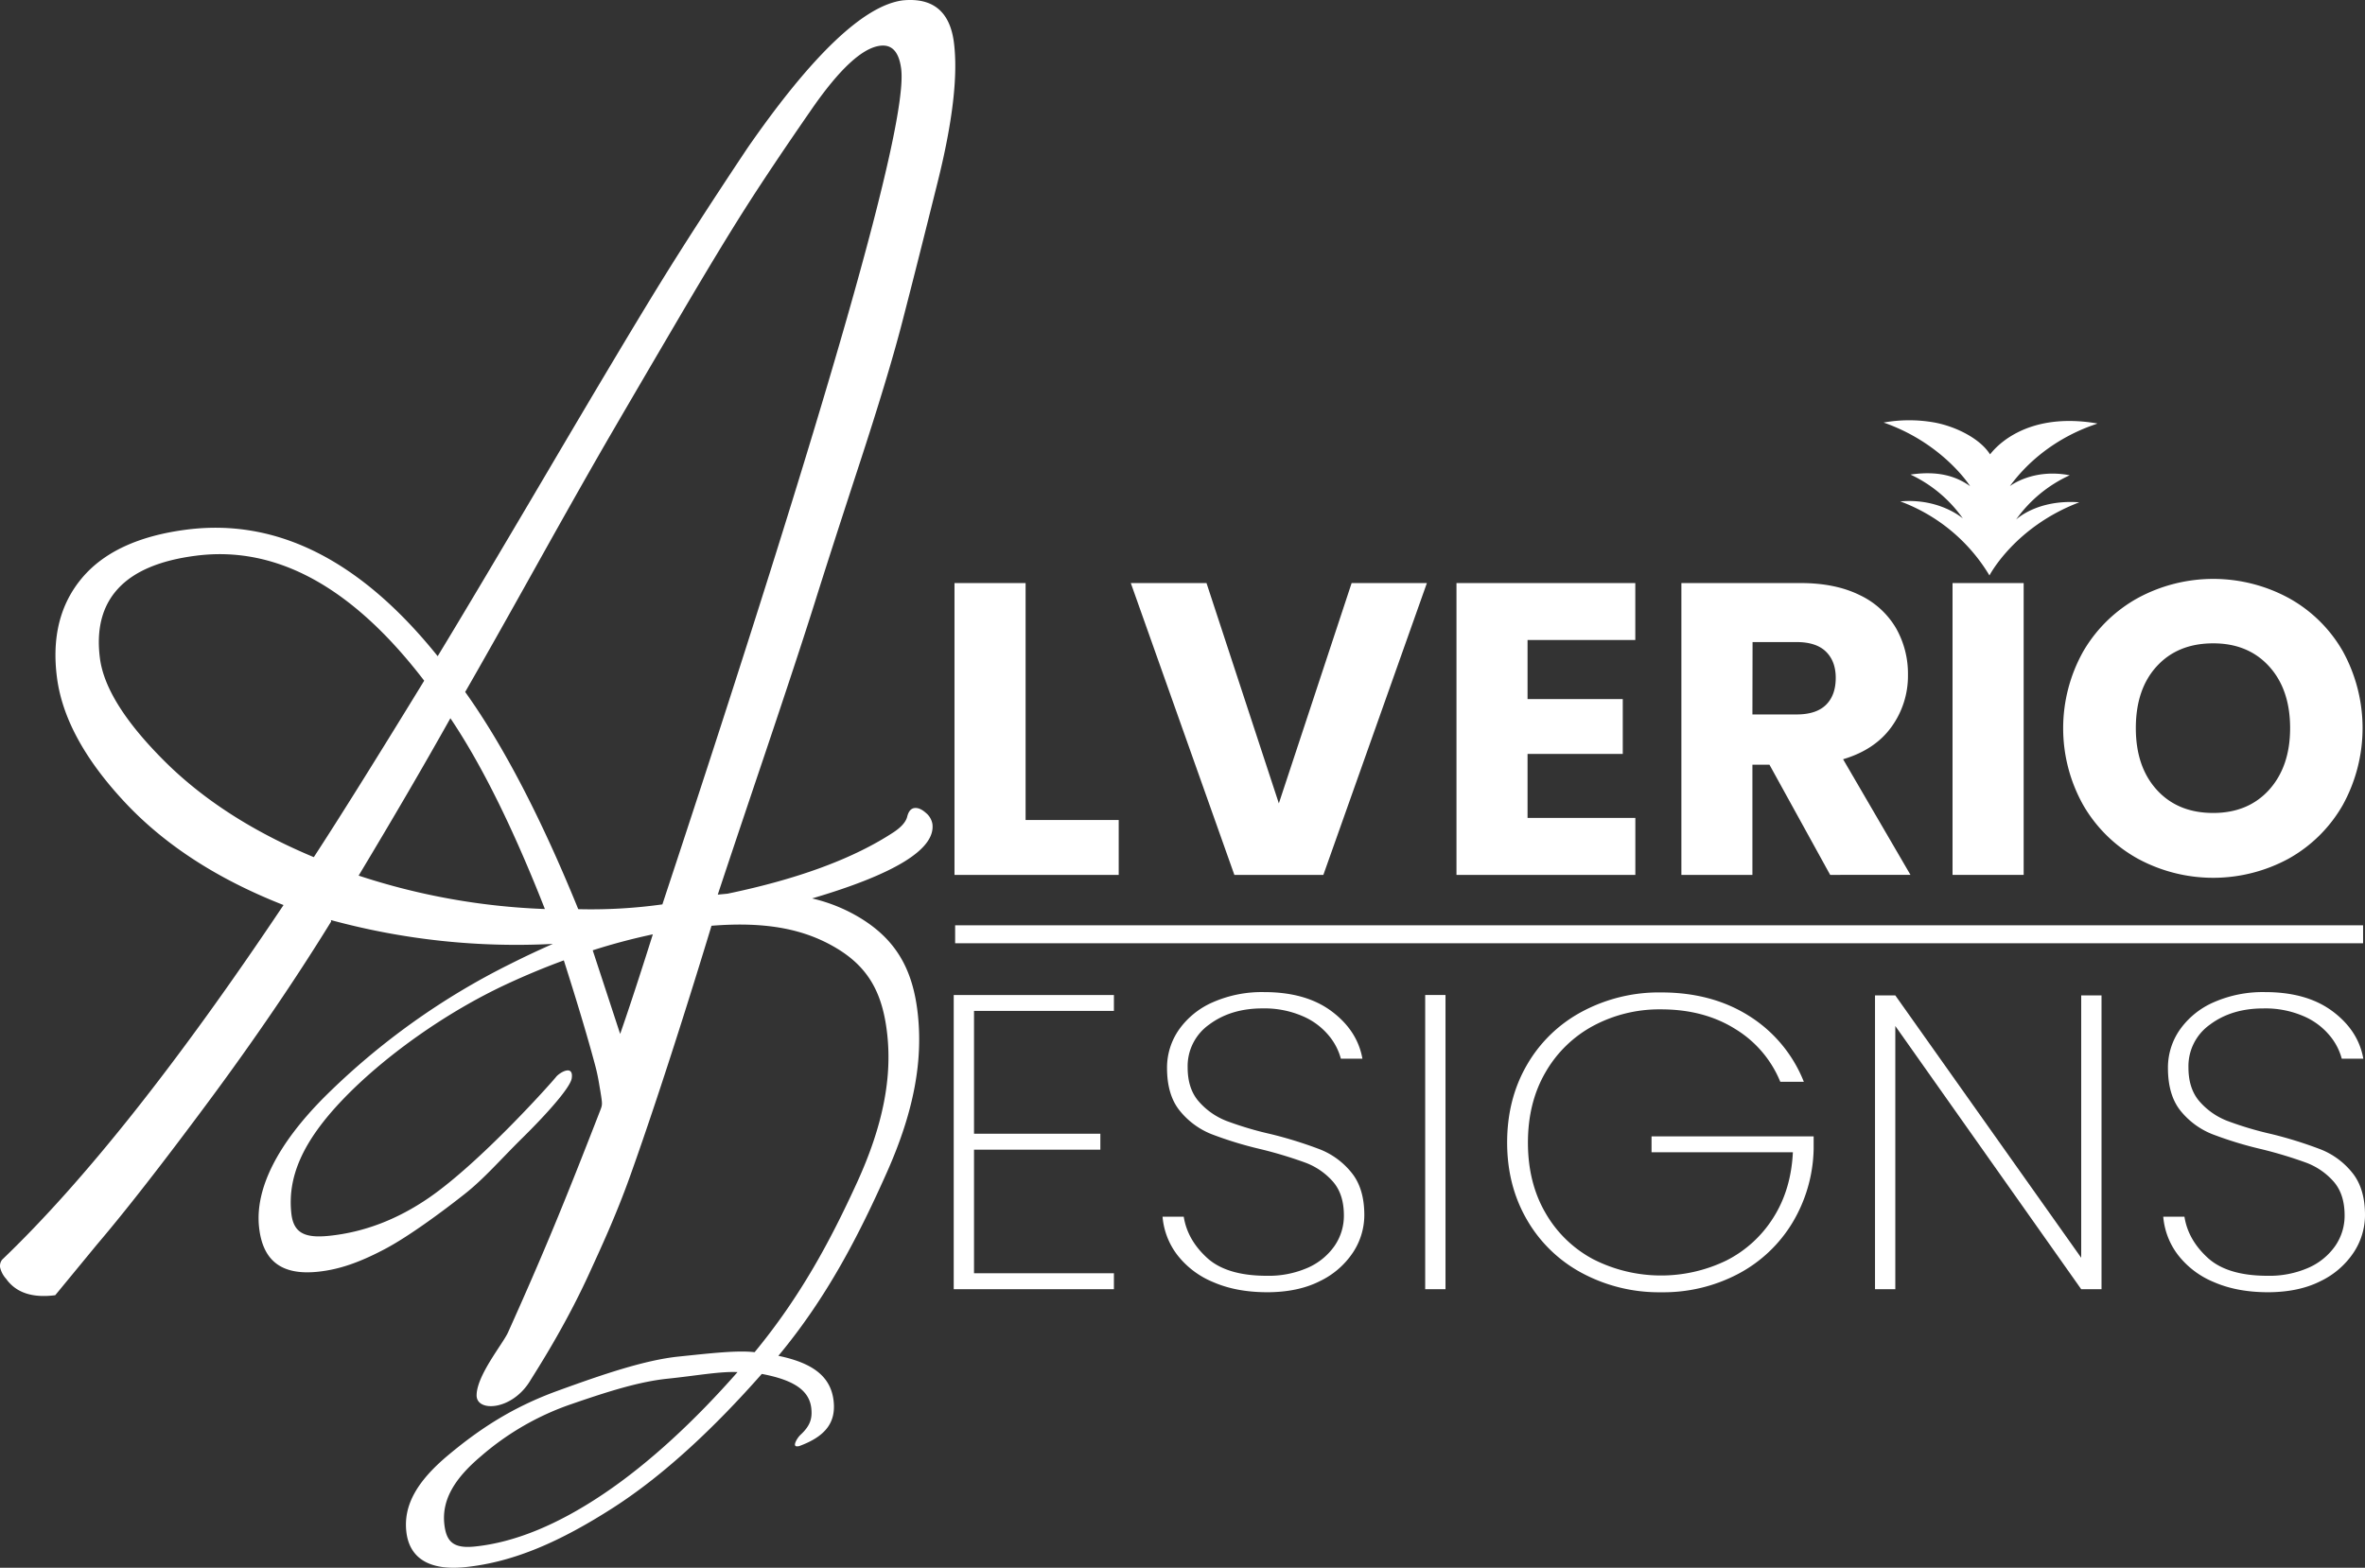
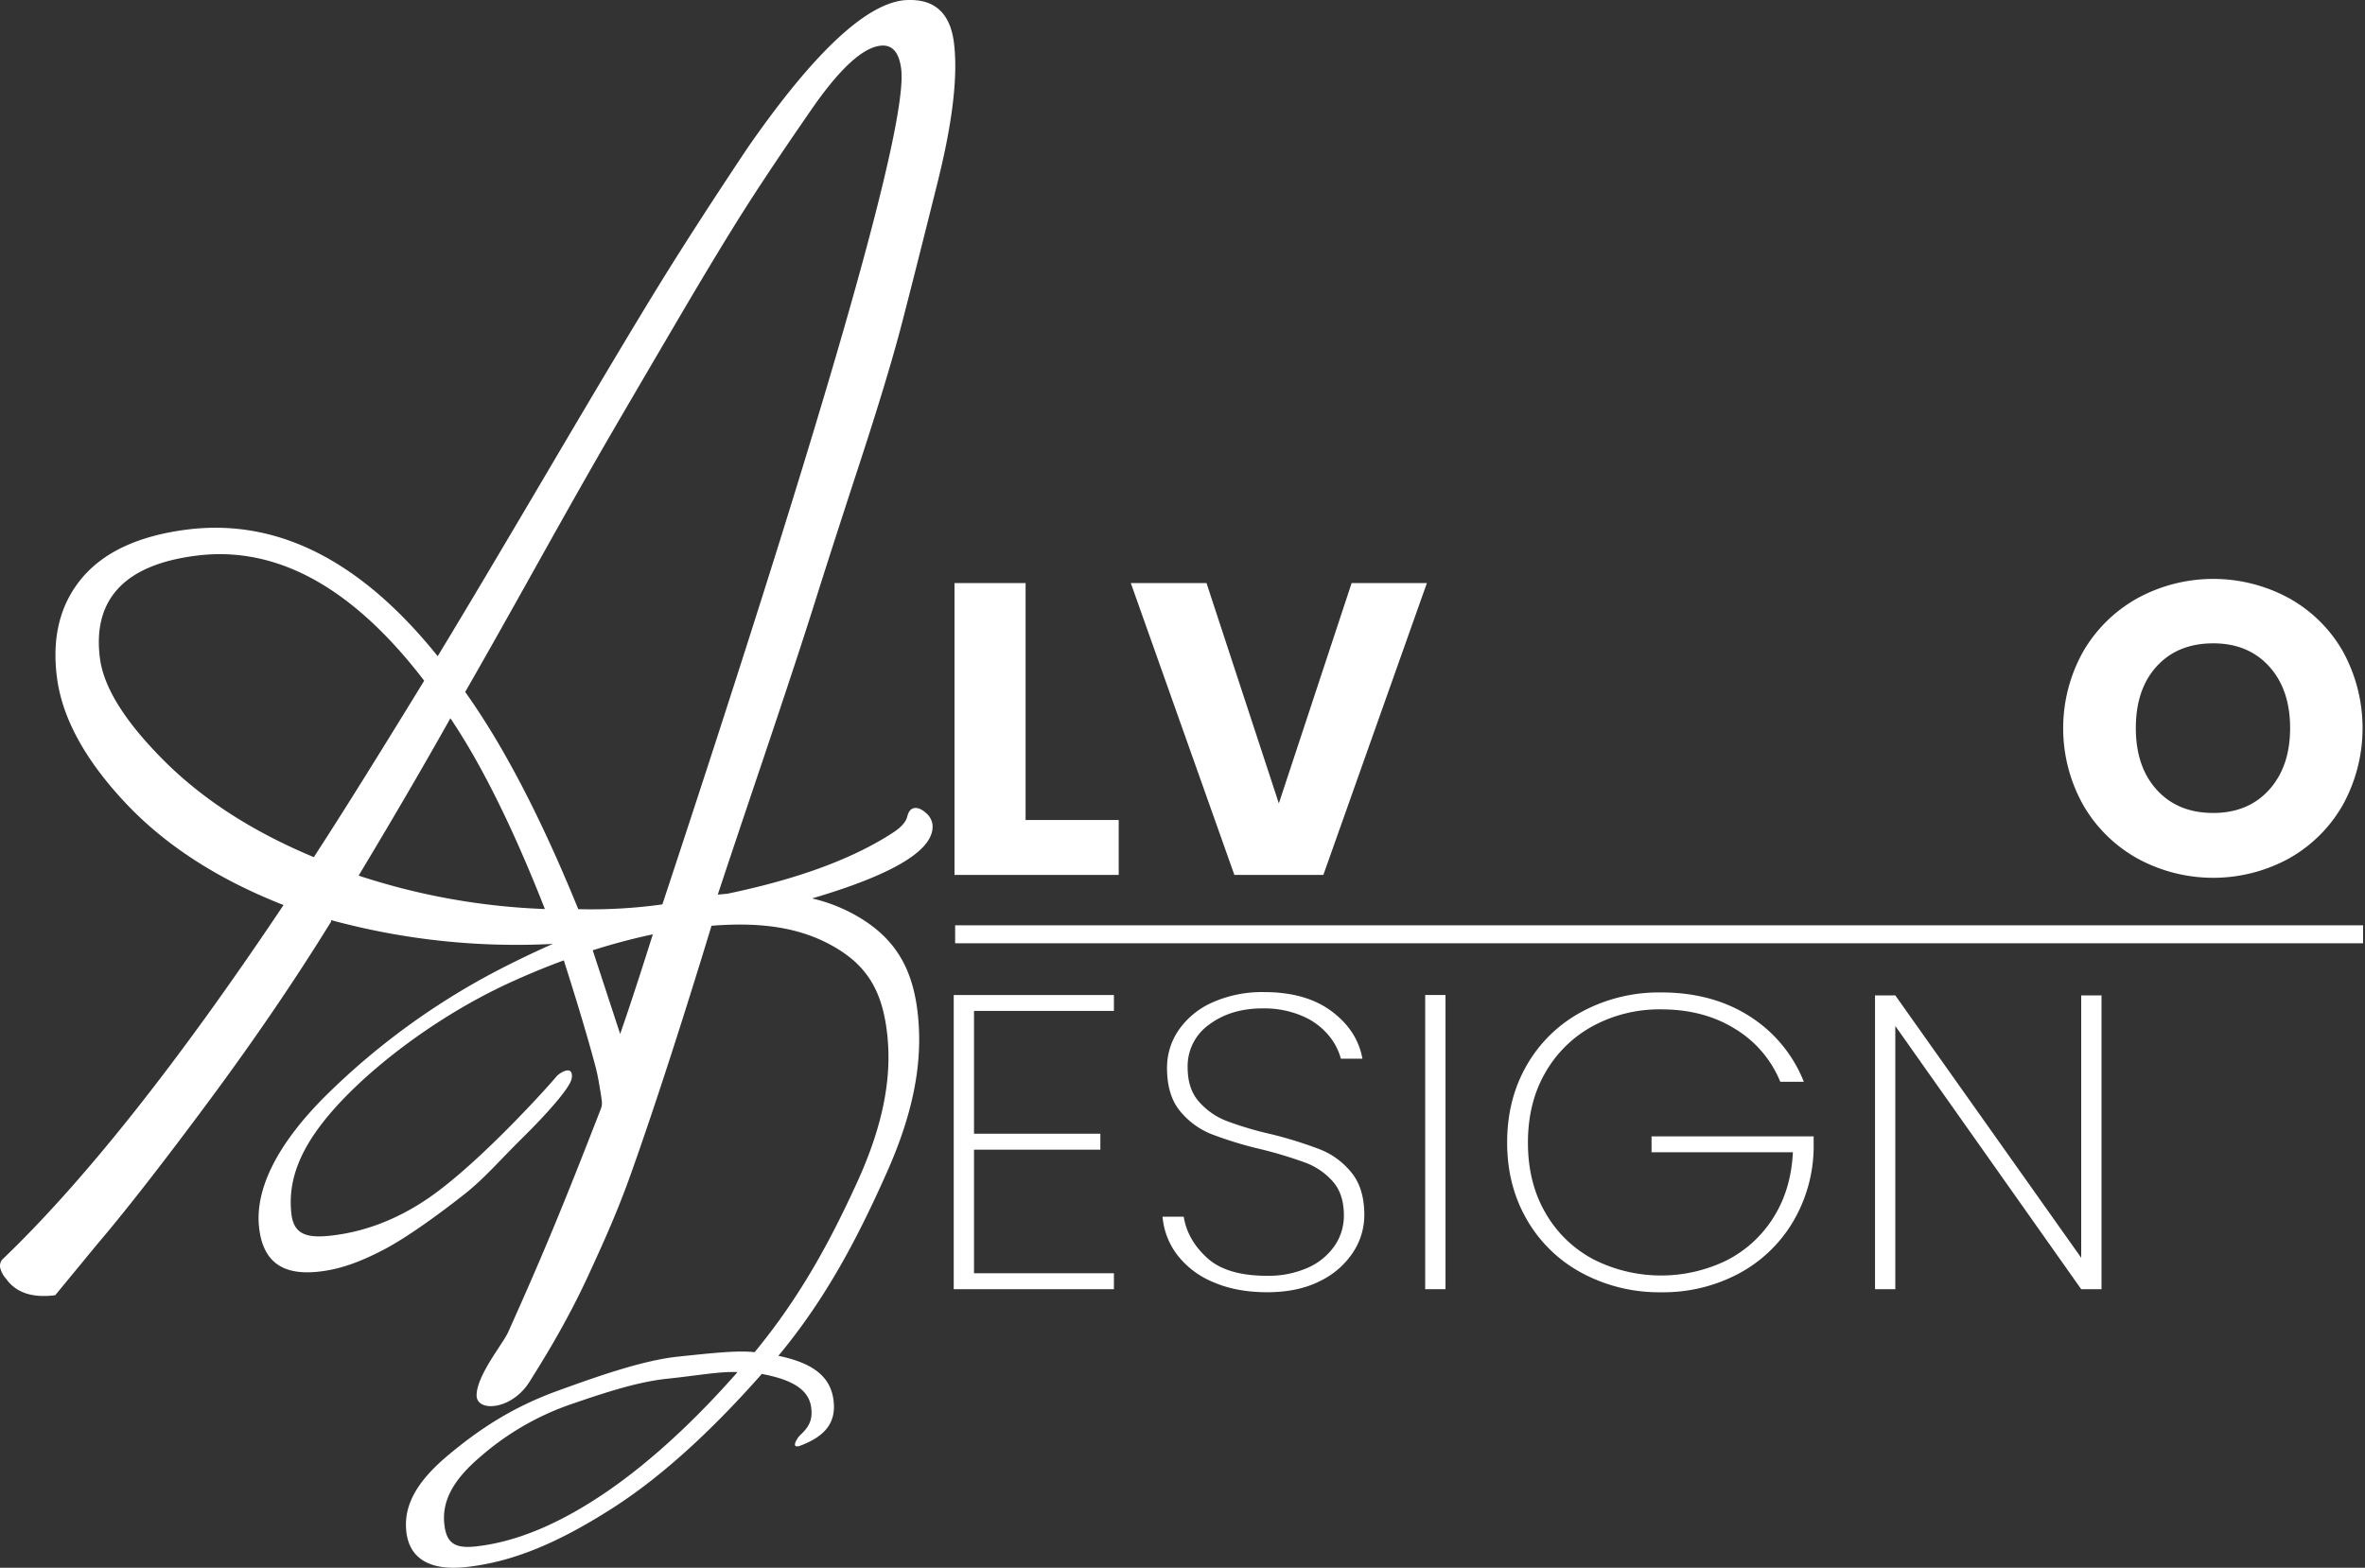
<svg xmlns="http://www.w3.org/2000/svg" id="Layer_2" data-name="Layer 2" viewBox="0 0 987.26 654.65">
  <rect x="0" y="0" width="987.26" height="654.65" fill="#333333" stroke="none" />
  <defs>
    <style>.cls-1,.cls-2{fill:#fff;}.cls-2{fill-rule:evenodd;}</style>
  </defs>
  <path class="cls-1" d="M340,252q6.72-21.43,18.72-58.11t17.71-58.62q5.7-21.93,15.06-59.53t6.7-58.14Q395.64-1.64,376.89.15,352.62,3.3,312.1,61.71,290.38,94.28,275.74,118t-46.53,77.86Q197.31,250,182.71,274q-48.3-60.16-104.93-52.83-29.87,3.88-43.57,20.21T23.78,282.92q3.25,25.2,28.26,52t66.32,43Q52.11,477,.89,526a4.21,4.21,0,0,0-.84,3.27A10.68,10.68,0,0,0,2.56,534q6.2,8.7,20.5,6.84l17.49-21.25Q58.11,499,86.94,460.13t51.29-75.31l-.08-.62a294.86,294.86,0,0,0,92.63,9.95Q222,398,213.13,402.46a298.32,298.32,0,0,0-77.33,55.25c-20.24,20.22-29.3,38.87-27.67,54.58,1.45,13.94,9.12,20.36,24.58,18.75,8.93-.92,17.47-3.93,28-9.5S186,504.9,194.13,498.46s14.74-14.21,24.12-23.46,19.84-20.75,20.42-24.75c.86-5.9-5.08-2.42-6.57-.53-2.15,2.72-31.55,35.61-53,50.41-13.24,9.1-27.08,14.4-41.67,15.91-10.23,1.06-15-1.17-15.83-9.58-1.54-14.82,4.47-29.54,21.5-47.33,16.66-17.42,42.5-36.24,69.08-48.5,7.62-3.52,15.38-6.74,23.19-9.61q8.88,27.89,13.33,44.78c1.09,4.3,1.44,7.2,1.9,9.69.92,5.74.92,5.74-.09,8.33-14.63,37.65-23.34,59-38.44,92.56-2.15,4.77-13.14,18-13.11,26.33,0,7,14.76,6.32,22.33-6.11,2.66-4.36,14.82-23,25.11-45.78,4-8.75,10.65-23,16.53-39.44,14.15-39.52,29.9-91,34.08-104.81,23.34-1.87,39.13,1.58,52.09,9.31,13.72,8.19,19.53,19.21,21.33,36.58s-1.54,37-12.67,61.33-23.59,47.6-42.75,70.84c-7.13-.82-17.59.36-31.75,1.83s-31.7,7.46-50.58,14.33-32.62,16-45.58,26.84-18.64,20.79-17.5,31.75,9.2,16.6,24.66,15c20.26-2.1,39.62-10.66,61.5-24.67s43.15-34.33,62.25-56c13,2.46,19.87,6.67,20.67,14.42.41,4-.32,7.06-4.33,10.83-1.41,1.27-2.59,3.45-2.5,4.33s1,.65,1.66.59c11.24-4.07,15.4-10,14.5-18.67-1.07-10.4-8.68-16.08-23.08-19.06,20.36-24.48,33.64-50.42,45.33-76.69s14.85-47,12.92-65.58-8.77-30.79-22.92-39.84A68.21,68.21,0,0,0,339,375.16q52.26-15.42,50.23-31.12a7.7,7.7,0,0,0-2.83-4.69q-2.5-2.21-4.68-1.93c-1.45.19-2.46,1.38-3,3.56s-2.4,4.32-5.5,6.41q-25.06,16.55-69.53,25.79l-3.5.33-.56.06q5.49-16.65,19.46-58.08Q333.23,273.48,340,252ZM252,623.77q-28.86,19.43-53.68,22c-9.37,1-12.1-2.27-12.86-9.57-1-10,4.34-18.83,15.17-28a113.73,113.73,0,0,1,38-21.92c15.72-5.43,28.43-9.38,40.08-10.58s21.87-3.11,29.17-2.75C290.35,592.9,271.23,610.82,252,623.77ZM131,357.92Q92.82,342,68.46,317.62T41.72,274.9q-2.38-18.34,7.61-29.15t32.39-13.69q50.41-6.54,95.36,52.18Q146.78,333.73,131,357.92Zm18.72,7.7q21.86-36.36,38.3-65.71,19.58,29.1,39.44,79.67A280.56,280.56,0,0,1,149.67,365.62Zm109.19,66.2-11.48-35a256.22,256.22,0,0,1,25-6.65h.09Q264.4,415.92,258.86,431.82Zm17.65-54.18a215.22,215.22,0,0,1-35.17,2q-23.22-57.1-47.2-90.7Q204,271.91,224,236.07t31.15-55q11.13-19.14,28.23-48.27T311,87.16q10.51-16.55,27.83-41.57t28.52-26.48q7.47-1,8.84,9.61Q380.6,63,276.51,377.64Z" />
  <path class="cls-1" d="M428.13,342.42H467v22.91H398.45V243.47h29.68Z" />
  <path class="cls-1" d="M595.65,243.47,552.43,365.33H515.28L472.05,243.47h31.6l30.2,92,30.38-92Z" />
-   <path class="cls-1" d="M637.67,267.25V291.9h39.75v22.92H637.67v26.73h45v23.78H608V243.47h74.65v23.78Z" />
-   <path class="cls-1" d="M764,365.33l-25.34-46h-7.12v46H701.89V243.47h49.83q14.4,0,24.56,5a34.75,34.75,0,0,1,15.19,13.8,38.51,38.51,0,0,1,5,19.53,36.26,36.26,0,0,1-6.86,21.7q-6.85,9.56-20.22,13.54l28.12,48.26Zm-32.46-67H750q8.16,0,12.24-4t4.08-11.28q0-6.94-4.08-10.94t-12.24-4h-18.4Z" />
-   <path class="cls-1" d="M844.77,243.47V365.33H815.08V243.47Z" />
  <path class="cls-1" d="M892.42,358.56a59.6,59.6,0,0,1-22.74-22.3,65.63,65.63,0,0,1,0-64.32,59.82,59.82,0,0,1,22.74-22.22,66.13,66.13,0,0,1,63,0A58.59,58.59,0,0,1,978,271.94a66.53,66.53,0,0,1-.08,64.32,59.23,59.23,0,0,1-22.57,22.3,66,66,0,0,1-62.93,0Zm54.86-28.81Q956,320,956,304.05q0-16.14-8.76-25.78t-23.35-9.63q-14.76,0-23.53,9.55t-8.76,25.86q0,16.15,8.76,25.78t23.53,9.64Q938.51,339.47,947.28,329.75Z" />
  <path class="cls-1" d="M406.6,422.13v51.28h52.74v6.65H406.6v51.62H465v6.65H398.13V415.48H465v6.65Z" />
  <path class="cls-1" d="M506.42,535.36a36.37,36.37,0,0,1-15-11.38,30.43,30.43,0,0,1-6.12-15.92h8.85q1.51,9.63,9.7,17.15t25,7.52a40.51,40.51,0,0,0,17-3.32,26.67,26.67,0,0,0,11.21-9.1A22.17,22.17,0,0,0,561,507.53q0-8.92-4.61-14.17a28.66,28.66,0,0,0-11.49-7.88,177.55,177.55,0,0,0-18.55-5.6,157.7,157.7,0,0,1-20.63-6.3,32.4,32.4,0,0,1-13.18-9.71q-5.37-6.56-5.37-17.94a27.71,27.71,0,0,1,5-16,33.69,33.69,0,0,1,14.22-11.46,50.91,50.91,0,0,1,21.29-4.2q17.52,0,28.25,8.05t12.81,19.77h-9a25.14,25.14,0,0,0-5-9.62,28.82,28.82,0,0,0-10.92-8.14A40.19,40.19,0,0,0,527,421.08q-13.19,0-22.22,6.74a21.26,21.26,0,0,0-9,17.94q0,8.92,4.71,14.26A29.63,29.63,0,0,0,512,468.07a142.22,142.22,0,0,0,18.55,5.51A172.85,172.85,0,0,1,551.16,480a32,32,0,0,1,13,9.63q5.37,6.56,5.37,17.76a28.38,28.38,0,0,1-4.71,15.57,34.43,34.43,0,0,1-13.84,12q-9.13,4.64-22.13,4.64Q516,539.56,506.42,535.36Z" />
  <path class="cls-1" d="M603.42,415.48V538.33h-8.48V415.48Z" />
  <path class="cls-1" d="M743.17,451.71a46.22,46.22,0,0,0-18.74-22q-13.09-8.22-31-8.23a58.41,58.41,0,0,0-28.25,6.83,50.62,50.62,0,0,0-20,19.42q-7.35,12.6-7.35,29.4t7.35,29.4a50,50,0,0,0,20,19.34,62.48,62.48,0,0,0,55.57.44,49.54,49.54,0,0,0,19.58-17.94q7.35-11.64,8.1-27.21h-59v-6.65H757.1v5.25a62.13,62.13,0,0,1-8.85,30.8,58.12,58.12,0,0,1-22.6,21.35,66.93,66.93,0,0,1-32.21,7.7,68,68,0,0,1-33-8,58,58,0,0,1-23-22.23q-8.29-14.26-8.29-32.29,0-18.19,8.29-32.46a58,58,0,0,1,23-22.22,68,68,0,0,1,33-8q21.28,0,36.83,9.89A57.3,57.3,0,0,1,753,451.71Z" />
  <path class="cls-1" d="M877.27,538.33h-8.48l-77.6-109.9v109.9h-8.47V415.66h8.47l77.6,109.55V415.66h8.48Z" />
-   <path class="cls-1" d="M924.16,535.36a36.37,36.37,0,0,1-15-11.38,30.43,30.43,0,0,1-6.12-15.92h8.85q1.5,9.63,9.7,17.15t25,7.52a40.51,40.51,0,0,0,17-3.32,26.73,26.73,0,0,0,11.21-9.1,22.17,22.17,0,0,0,3.95-12.78q0-8.92-4.61-14.17a28.66,28.66,0,0,0-11.49-7.88,178.31,178.31,0,0,0-18.55-5.6,157.7,157.7,0,0,1-20.63-6.3,32.4,32.4,0,0,1-13.18-9.71Q905,457.32,905,445.93a27.64,27.64,0,0,1,5-16,33.69,33.69,0,0,1,14.22-11.46,50.91,50.91,0,0,1,21.29-4.2q17.5,0,28.25,8.05t12.8,19.77h-9a25.14,25.14,0,0,0-5-9.62,28.82,28.82,0,0,0-10.92-8.14,40.19,40.19,0,0,0-16.86-3.24q-13.19,0-22.22,6.74a21.26,21.26,0,0,0-9,17.94q0,8.92,4.71,14.26a29.63,29.63,0,0,0,11.58,8.05,142.22,142.22,0,0,0,18.55,5.51A172.6,172.6,0,0,1,968.89,480a31.91,31.91,0,0,1,13,9.63q5.37,6.56,5.37,17.76a28.38,28.38,0,0,1-4.71,15.57,34.43,34.43,0,0,1-13.84,12q-9.15,4.64-22.13,4.64Q933.77,539.56,924.16,535.36Z" />
  <rect class="cls-1" x="398.72" y="386.38" width="587.74" height="7.5" />
-   <path class="cls-2" d="M786.31,176.45a59.92,59.92,0,0,1,21.36,0c8.93,1.7,18.92,6.72,23.07,13.28,1-1.18,13.39-18.26,44.72-12.91,1.08.19-20.86,4.94-36.46,26.19,0,0,9.52-7.53,25-4.55a55.86,55.86,0,0,0-22.4,18.5s8.77-8.53,26.39-7.21c-27.07,10.3-37.5,30.54-37.5,30.54a72.9,72.9,0,0,0-37.22-30.92c16.42-1.46,26.11,7.11,26.11,7.11a55.48,55.48,0,0,0-21.84-18.31c11.11-1.63,18.75.47,24.88,4.84C818.78,197.48,806.9,183.59,786.31,176.45Z" />
</svg>